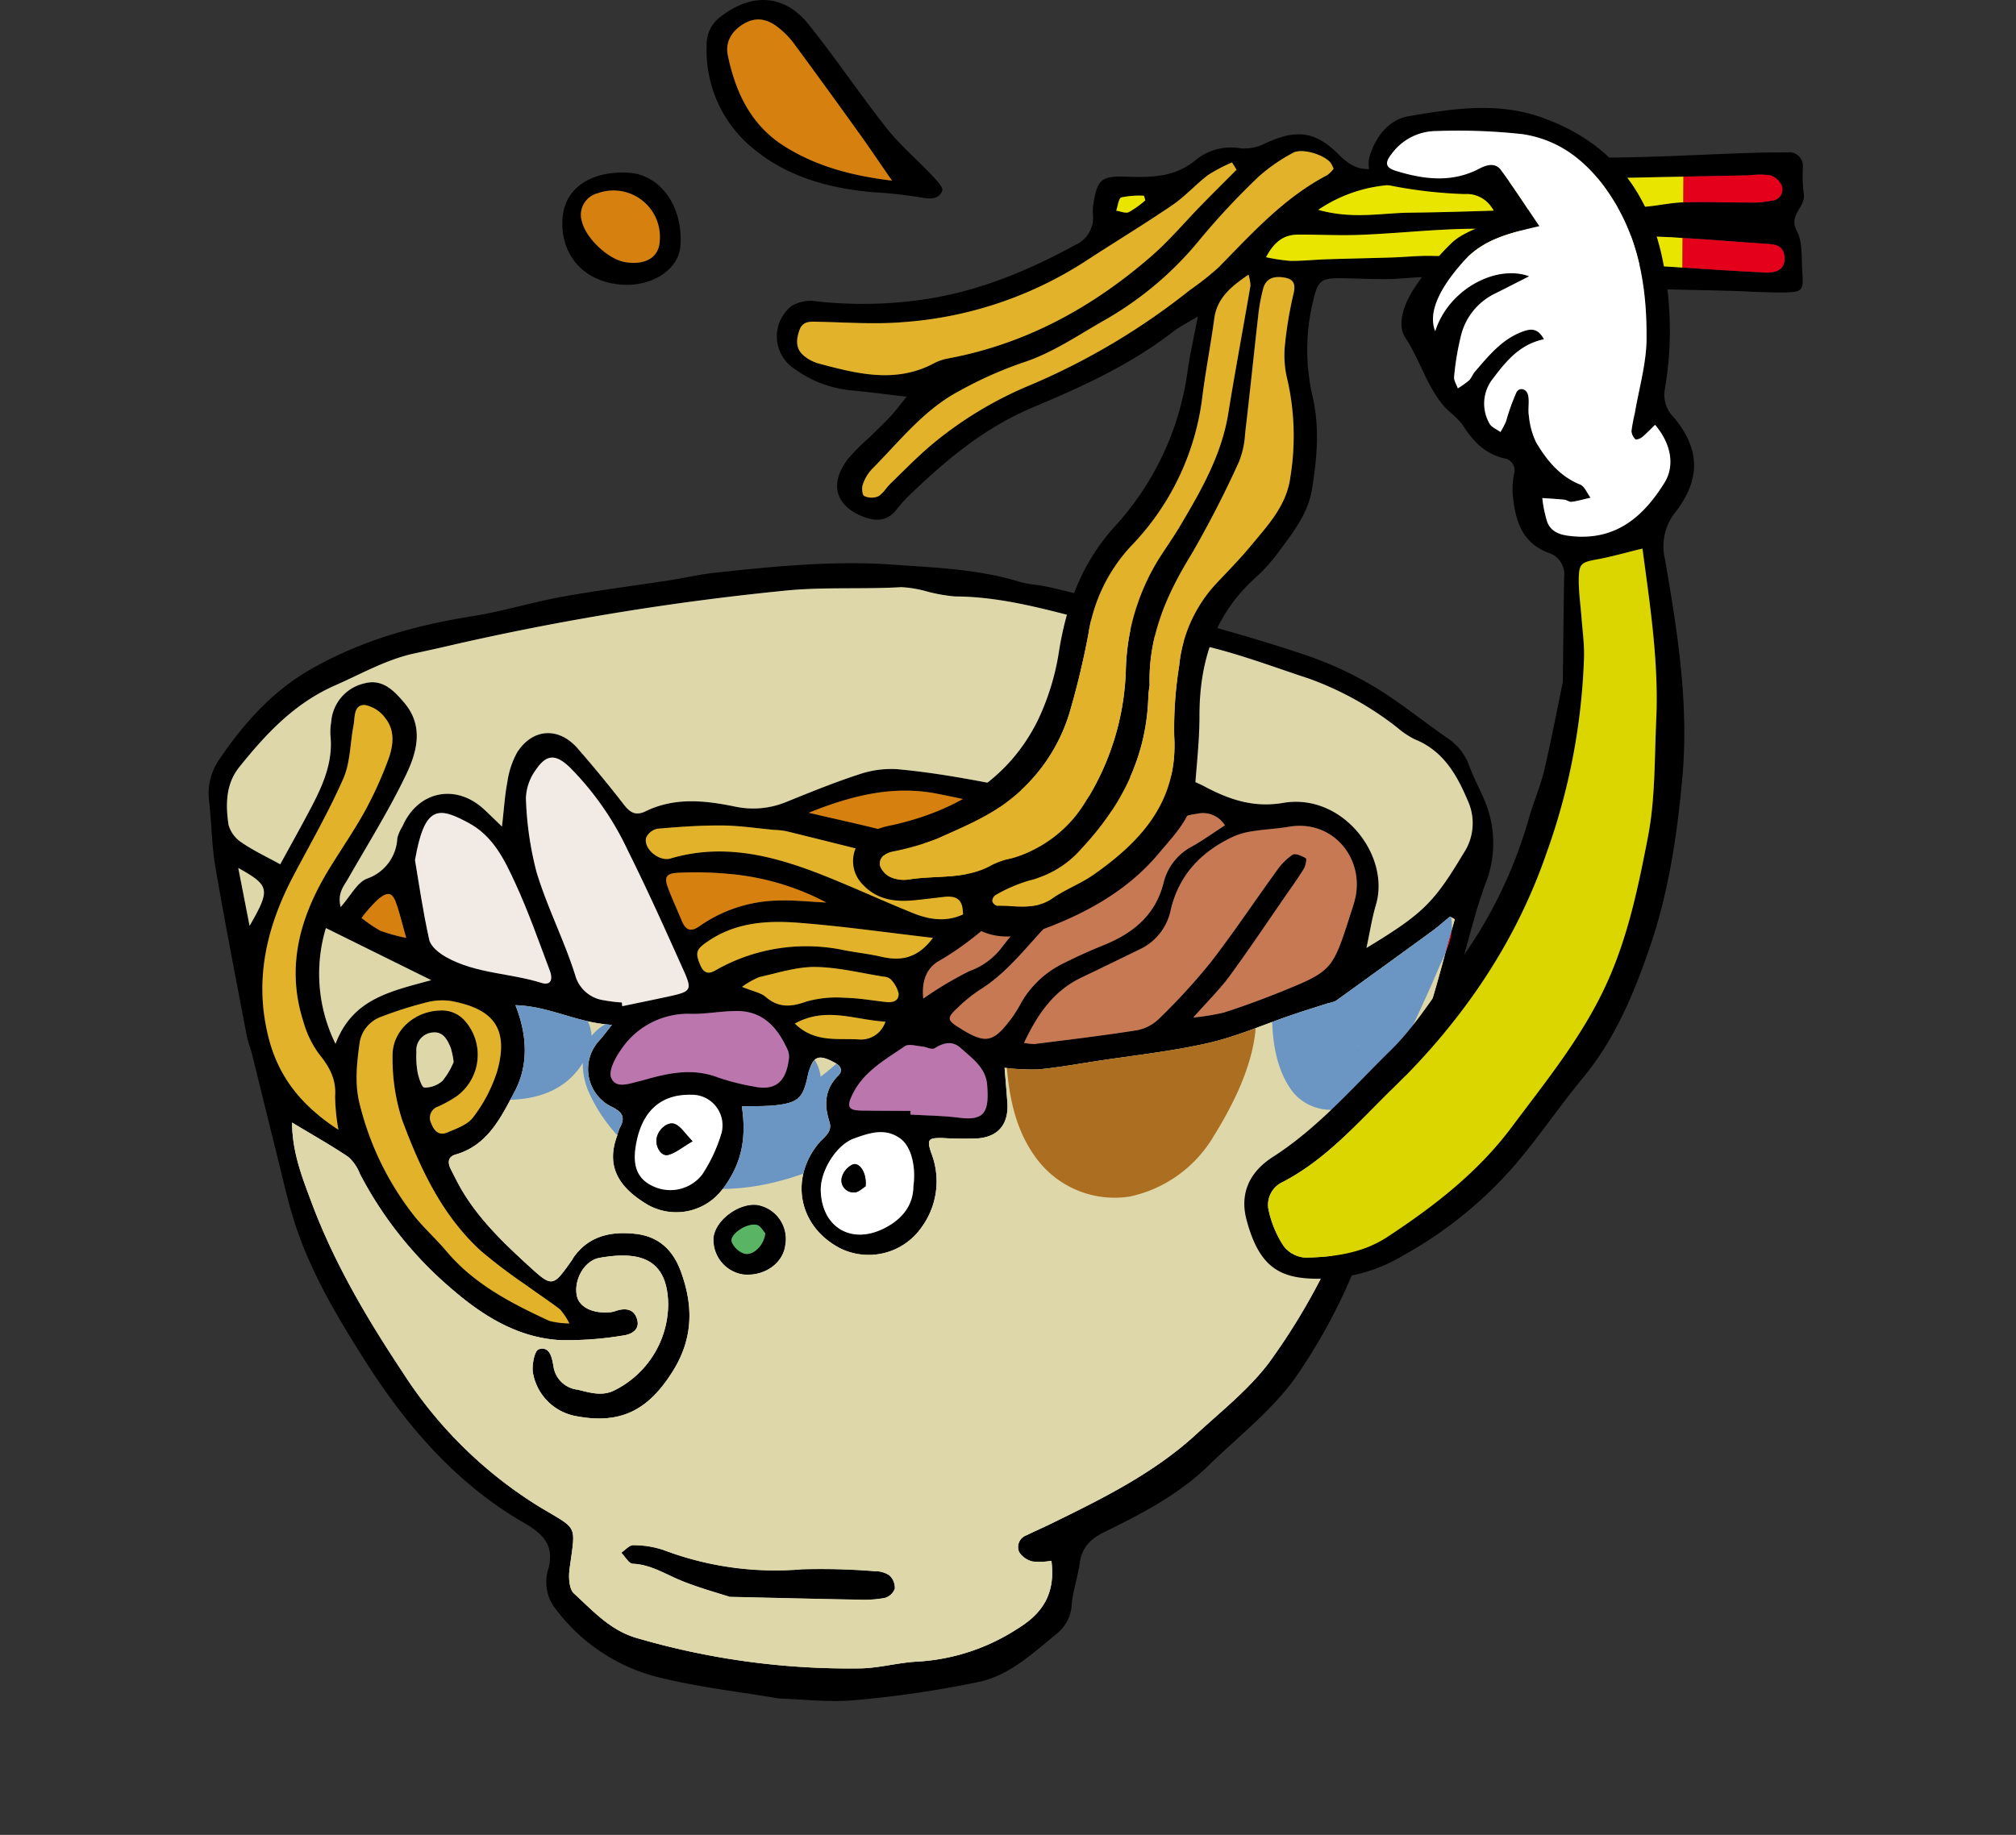
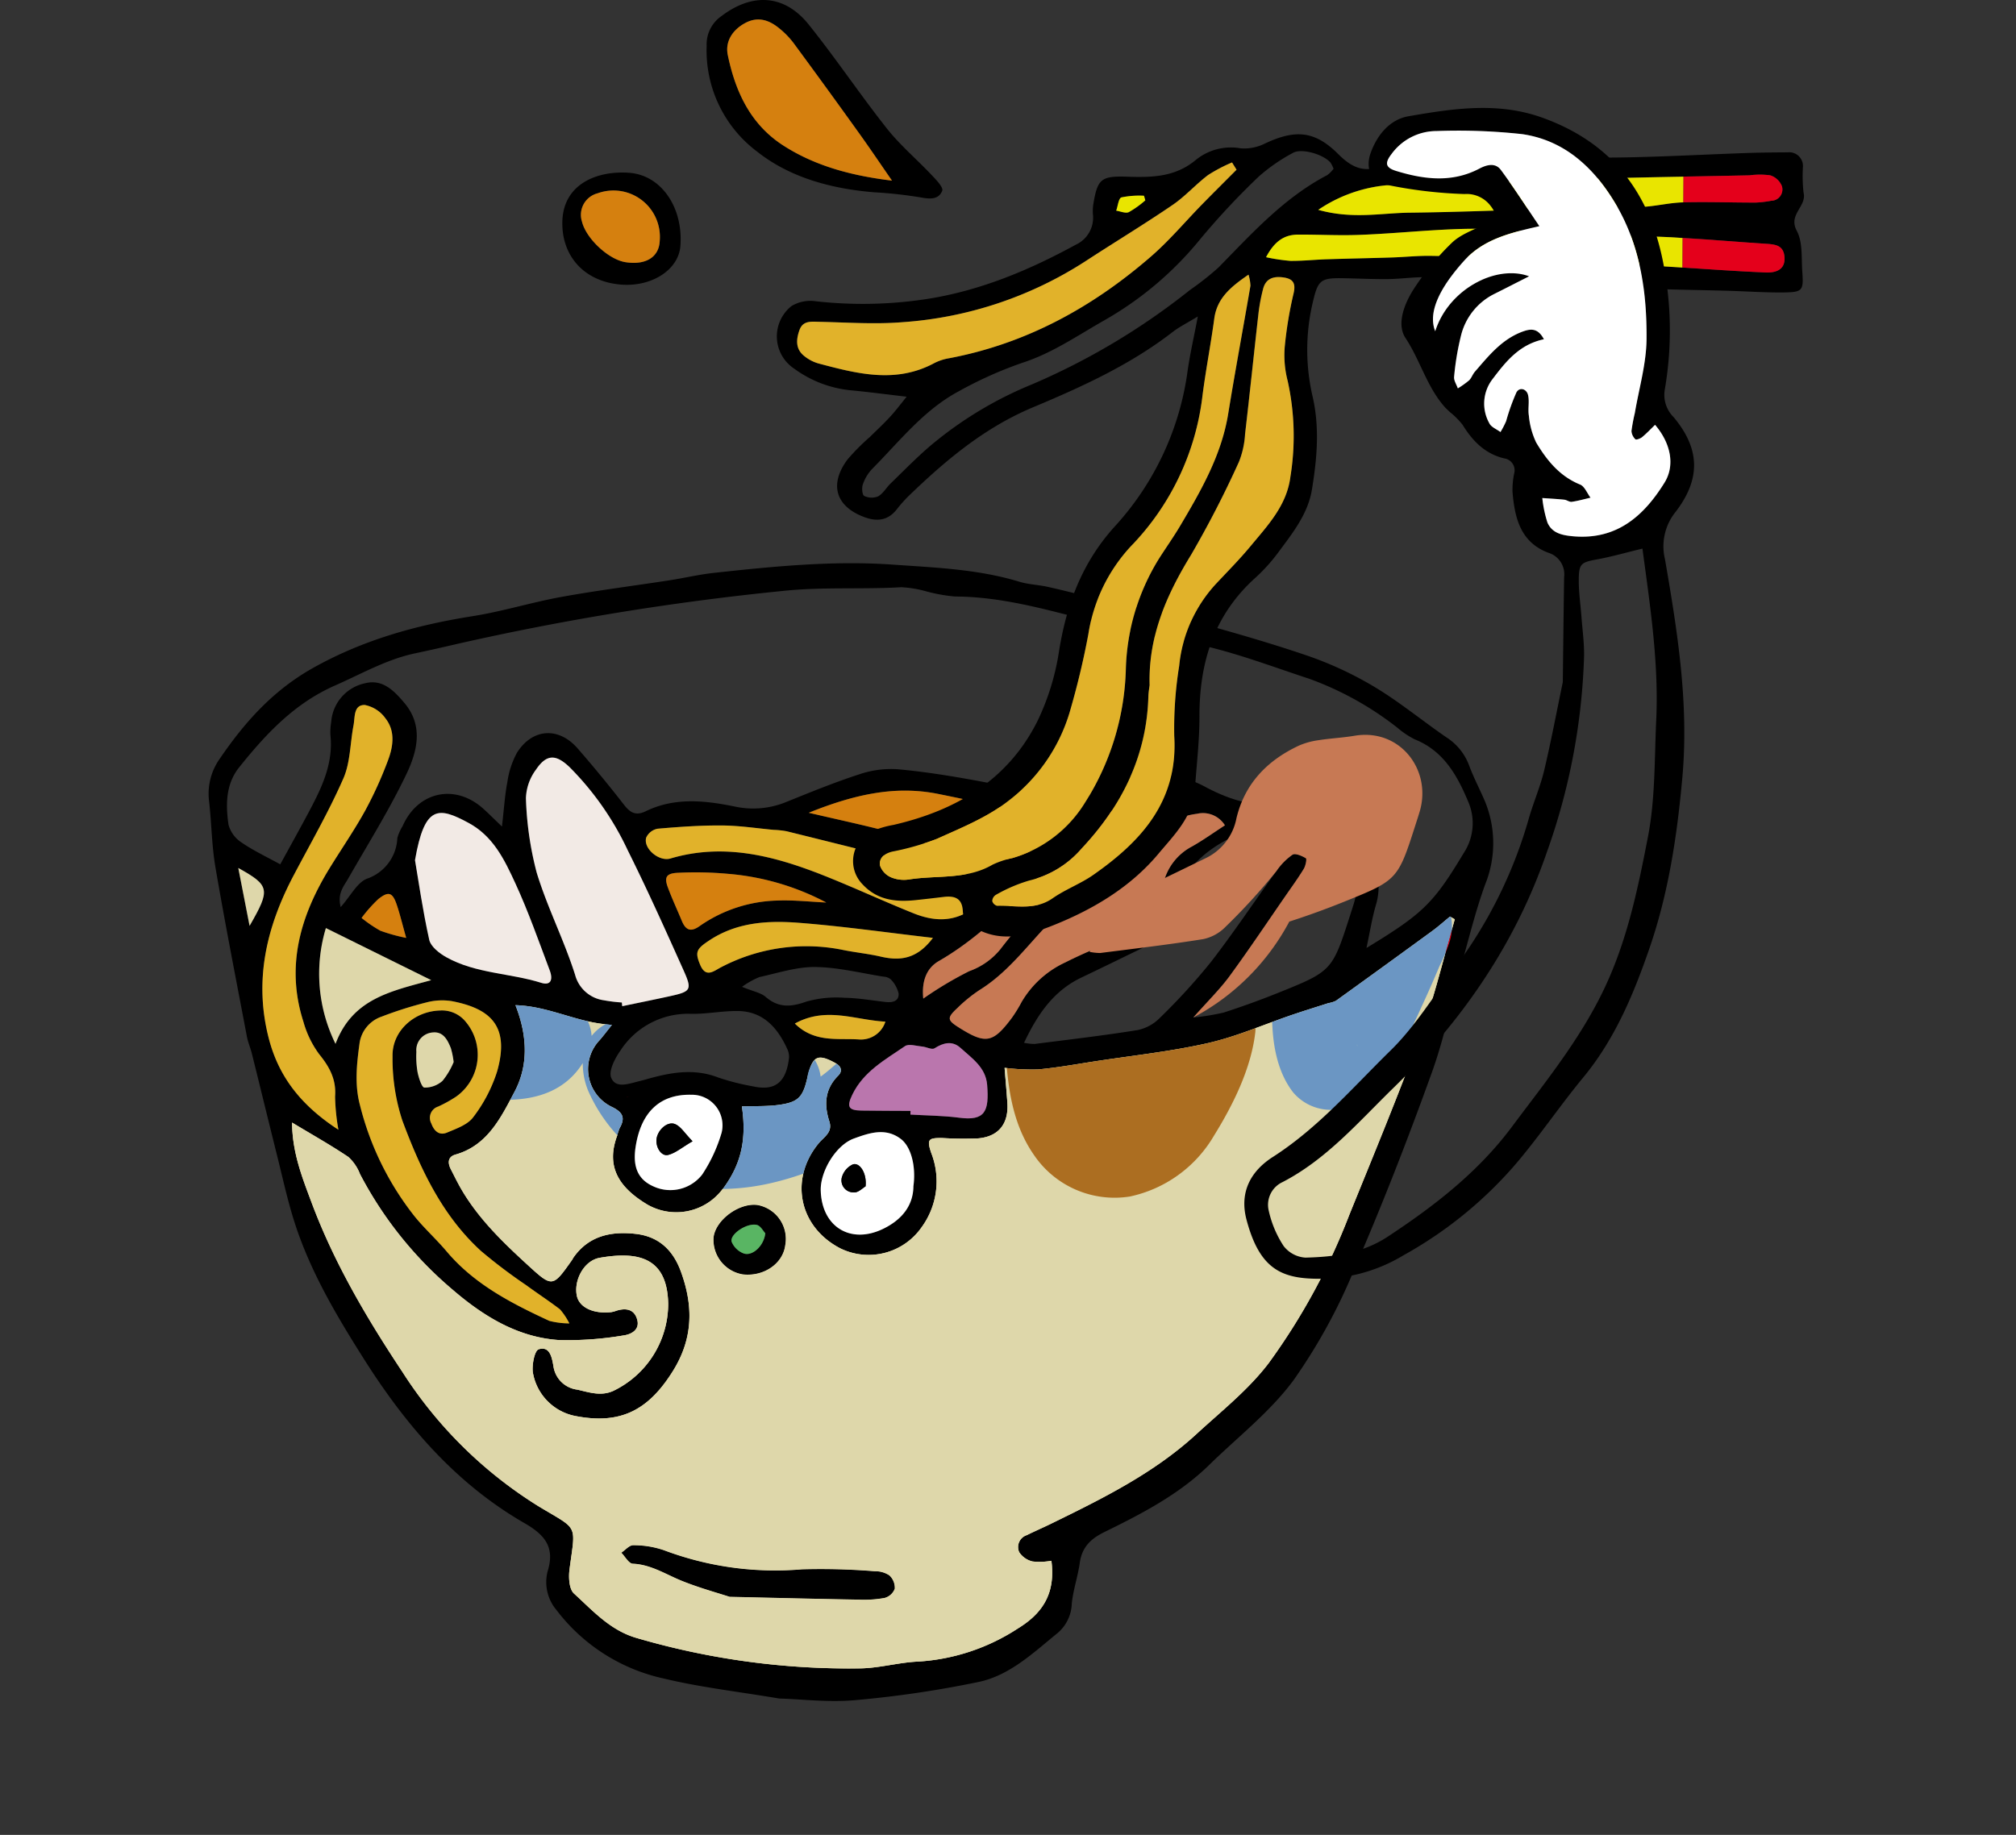
<svg xmlns="http://www.w3.org/2000/svg" width="290" height="264" viewBox="0 0 290 264">
  <rect x="0" y="0" width="290" height="264" fill="#333333" stroke="none" />
  <defs>
    <clipPath id="b">
      <rect width="290" height="264" />
    </clipPath>
  </defs>
  <g id="a" clip-path="url(#b)">
    <g transform="translate(-3146.086 -344.5)">
      <path d="M3258.177,588.88c-5.979-1.007-11.343-1.61-16.55-2.865a26.459,26.459,0,0,1-15.486-9.86,6.223,6.223,0,0,1-1.256-5.66c1.047-3.425-.472-5.192-3.347-6.847-9.882-5.689-17.079-14.1-23.1-23.615-3.944-6.235-7.711-12.576-9.976-19.649-1.023-3.2-1.732-6.5-2.549-9.757-1.21-4.83-2.382-9.669-3.586-14.5-.21-.847-.569-1.662-.731-2.516-1.536-8.1-3.129-16.2-4.521-24.33-.544-3.179-.553-6.446-.932-9.658a8.714,8.714,0,0,1,1.611-6.038c3.544-5.191,7.62-9.745,13.285-12.937,7.232-4.075,14.933-6.212,23.025-7.493,4.309-.682,8.514-2,12.812-2.777,5.161-.935,10.372-1.591,15.558-2.392,2.1-.325,4.177-.824,6.285-1.054,8.576-.937,17.2-1.8,25.8-1.194,6.081.429,12.252.648,18.183,2.455,1.3.4,2.713.438,4.054.733,2.18.48,4.341,1.05,6.517,1.555,4.254.986,8.55,1.818,12.76,2.963,6.012,1.635,12.02,3.324,17.917,5.324a51.472,51.472,0,0,1,9.831,4.548c3.622,2.168,6.908,4.891,10.4,7.292a8.15,8.15,0,0,1,3.227,4c.65,1.757,1.535,3.425,2.273,5.151a15.806,15.806,0,0,1,.023,12.048c-1.264,3.511-2.182,7.149-3.178,10.752-1.5,5.415-2.569,10.978-4.466,16.246-3.427,9.518-7.1,18.966-11.125,28.243a81.434,81.434,0,0,1-8.772,16.031c-3.371,4.562-8.028,8.176-12.134,12.191-4.36,4.263-9.705,7.024-15.093,9.667-1.974.968-3.211,2.183-3.523,4.413-.276,1.975-.957,3.9-1.151,5.877a5.779,5.779,0,0,1-2.05,4.236c-3.483,2.834-6.858,6.081-11.339,7.03a153.361,153.361,0,0,1-17.776,2.621C3265.275,589.46,3261.377,588.972,3258.177,588.88Zm97.178-112.111-.69-.4c-.829.681-1.628,1.4-2.494,2.036q-6.94,5.07-13.919,10.09a3.829,3.829,0,0,1-1.054.325c-1.77.568-3.546,1.118-5.306,1.716-4.018,1.366-7.946,3.114-12.06,4.046-5.345,1.211-10.834,1.788-16.264,2.623-2.717.418-5.43.913-8.165,1.161a33.527,33.527,0,0,1-4.809-.225c.134,1.676.284,3.351.4,5.029.205,2.976-1.219,4.834-4.16,5.115a51,51,0,0,1-5.244-.05c-1.969-.016-2.2.2-1.55,2.14a11.208,11.208,0,0,1-1.389,10.71,9.286,9.286,0,0,1-11.631,3.056c-6.01-3.066-7.454-9.97-3.162-15.155.766-.926,2.035-1.567,1.526-3.142-.781-2.416-.656-4.652,1.281-6.591.6-.6.528-1.288-.392-1.794-2.592-1.426-3.331-1.069-4.048,2.087-.644,2.836-1.31,3.556-4.21,3.936-1.715.225-3.471.144-5.211.2.693,4.7-.077,8.182-2.567,11.643a8.363,8.363,0,0,1-11.025,2.487c-4.193-2.513-5.976-5.524-4.347-9.919a7.2,7.2,0,0,1,.35-1.069c.878-1.547.441-2.335-1.2-3.108a6.04,6.04,0,0,1-1.676-9.562c.508-.574.965-1.192,1.771-2.2-4.961-.267-8.953-2.687-13.878-2.83,1.787,4.539,1.828,8.769-.136,12.468-1.938,3.651-3.858,7.709-8.493,9.024-1.113.317-1.139,1.194-.666,2.114.514,1,1,2.014,1.572,2.981,2.507,4.257,6.037,7.634,9.63,10.923,3.413,3.124,3.476,3.056,6.238-.865.072-.1.116-.223.187-.325,2.21-3.17,5.451-3.817,8.961-3.421,3.265.368,5.351,2.27,6.5,5.414,1.83,5,1.763,9.663-1.15,14.332-3.56,5.707-7.606,7.721-14.053,6.456a7.679,7.679,0,0,1-6.1-6.339c-.119-1.094.264-3.071.853-3.256,1.647-.518,1.915,1.308,2.114,2.383a3.941,3.941,0,0,0,3.436,3.42c1.712.389,3.36.973,5.13.205a13.914,13.914,0,0,0,7.946-12.55c-.127-6.671-4.294-7.588-9.847-6.62-2.317.405-3.786,3.325-3.277,5.529.378,1.636,2.414,2.577,4.962,2.28a4.091,4.091,0,0,0,.723-.2c1.386-.428,2.6-.207,2.992,1.324.392,1.516-1,2.109-1.982,2.238a48.135,48.135,0,0,1-9.261.664c-5.995-.383-10.977-3.5-15.347-7.268a55.235,55.235,0,0,1-13.3-16.621,6.384,6.384,0,0,0-1.658-2.445c-2.521-1.7-5.184-3.194-8.106-4.956.019,4.3,1.459,7.9,2.794,11.474,3.253,8.719,7.959,16.689,13.081,24.405a62.109,62.109,0,0,0,19.59,19.332c5.785,3.494,5.326,2.405,4.445,9.07-.151,1.141-.065,2.833.637,3.473,2.742,2.5,5.249,5.341,9.09,6.421a108.816,108.816,0,0,0,32.215,4.349c2.738-.065,5.453-.858,8.194-.977a29.486,29.486,0,0,0,14.4-4.791c3.785-2.321,5.347-5.281,4.782-9.707a9.678,9.678,0,0,1-2.7.1,3.169,3.169,0,0,1-1.932-1.334,1.8,1.8,0,0,1,1.086-2.458c1.122-.555,2.27-1.056,3.4-1.6,7.421-3.628,14.845-7.274,21-12.935,3.586-3.3,7.507-6.4,10.415-10.236a92.621,92.621,0,0,0,11.594-21.343c3.519-8.678,7.11-17.334,10.325-26.126C3352.469,487.8,3353.765,482.23,3355.355,476.769Zm-137.062-13.348c.311-2.684.418-4.557.774-6.381a12.517,12.517,0,0,1,1.372-4.215c2.218-3.542,6-3.786,8.738-.646q3.442,3.953,6.663,8.1c.9,1.165,1.711,1.634,3.142.938,4.173-2.027,8.5-1.555,12.847-.664a12.49,12.49,0,0,0,7.34-.657c3.455-1.395,6.911-2.812,10.45-3.965a14.263,14.263,0,0,1,5.528-.76c3.967.357,7.918,1,11.837,1.726,3.683.686,7.352,1.514,10.96,2.52a6.734,6.734,0,0,0,5.918-1.048,15.236,15.236,0,0,1,15.752-.574c3.64,1.894,7.012,2.914,11.063,2.224,8.535-1.456,15.434,7.577,13.346,14.644-.588,1.994-.9,4.069-1.37,6.23,8.094-4.921,9.64-6.4,13.977-13.642a7.778,7.778,0,0,0,.744-7.2c-1.6-3.86-3.549-7.485-7.787-9.179a12.337,12.337,0,0,1-2.485-1.668,45.72,45.72,0,0,0-12.671-7.039c-5.817-1.913-11.515-4.128-17.574-5.258-4.545-.847-9.068-1.856-13.551-2.99-6.534-1.653-13-3.566-19.835-3.592a23.783,23.783,0,0,1-4.057-.717,16.191,16.191,0,0,0-3.683-.619c-5.724.336-11.437-.08-17.2.551a385.436,385.436,0,0,0-46.6,7.586q-3.093.729-6.2,1.389c-4.078.875-7.651,2.945-11.42,4.6-5.867,2.573-9.978,6.988-13.822,11.79-1.944,2.429-1.946,5.391-1.53,8.262a4.452,4.452,0,0,0,1.886,2.557c1.7,1.168,3.587,2.05,5.554,3.136,1.342-2.452,2.677-4.846,3.967-7.264,1.89-3.54,3.7-7.106,3.251-11.327a8.569,8.569,0,0,1,.112-1.872,6.151,6.151,0,0,1,4.837-5.583c2.56-.667,4.222,1.086,5.694,2.828,2.8,3.314,1.823,7.026.273,10.267-2.473,5.168-5.534,10.054-8.384,15.038-.63,1.1-1.546,2.081-1.057,4.066,1.473-1.665,2.362-3.517,3.768-4.082a6.467,6.467,0,0,0,4.383-5.864,6.686,6.686,0,0,1,.758-1.708c2.209-5.018,7.6-6.159,11.656-2.457C3216.364,461.54,3217.043,462.221,3218.293,463.421Zm99.452,27.473a33.281,33.281,0,0,0,4.378-.712q3.924-1.269,7.759-2.807c7.858-3.159,7.849-3.182,10.452-11.3.191-.6.387-1.189.562-1.788,1.728-5.945-2.867-11.942-9.386-10.843-1.722.29-3.479.368-5.205.642a10.611,10.611,0,0,0-2.837.791c-4.532,2.135-7.755,5.442-8.951,10.442a8.037,8.037,0,0,1-4.414,5.734c-2.812,1.363-5.617,2.741-8.439,4.085-4.043,1.926-6.333,5.308-8.271,9.4a8.33,8.33,0,0,0,1.519.165c4.948-.632,9.906-1.206,14.829-2a6.285,6.285,0,0,0,3.2-1.761,89.47,89.47,0,0,0,7.326-8.022c3.293-4.248,6.271-8.74,9.431-13.093a9.1,9.1,0,0,1,2.312-2.357c.4-.255,1.357.165,1.925.505.158.1-.039,1.084-.3,1.523-.774,1.281-1.658,2.495-2.511,3.727-2.7,3.9-5.336,7.855-8.141,11.683C3321.6,486.8,3319.9,488.462,3317.745,490.894Zm-82.209-2.16.059.535c2.28-.477,4.565-.936,6.84-1.436,3.041-.669,3.242-.906,1.994-3.692-2.6-5.811-5.213-11.626-8.054-17.322a42.365,42.365,0,0,0-8.334-11.922c-1.972-1.893-3.321-1.931-4.846.326a7.293,7.293,0,0,0-1.454,4.116,47.54,47.54,0,0,0,1.543,10.692c1.521,5.007,3.95,9.735,5.531,14.727a4.974,4.974,0,0,0,4.13,3.658A21.8,21.8,0,0,0,3235.536,488.734Zm-7.549,46.176a9.651,9.651,0,0,0-1.359-2.034c-1.576-1.209-3.247-2.294-4.85-3.47a75.9,75.9,0,0,1-6.533-4.945c-5.593-5.125-8.722-11.857-11.3-18.777a28.548,28.548,0,0,1-1.4-9.2c-.082-3.671,3.13-6.491,6.808-6.6a4.385,4.385,0,0,1,3.648,1.538,7.388,7.388,0,0,1-1.277,10.829,18.519,18.519,0,0,1-2.62,1.454,1.7,1.7,0,0,0-.98,2.436c.41,1.124,1.163,1.773,2.274,1.3,1.346-.568,2.97-1.133,3.762-2.219a21.539,21.539,0,0,0,3.426-6.569c1.879-6.608-1.023-9.05-6.492-10.115a8.843,8.843,0,0,0-3.69.186,55.828,55.828,0,0,0-6.43,2.04,4.748,4.748,0,0,0-3.181,3.868c-.4,2.961-.735,5.917.079,8.919a42.213,42.213,0,0,0,7.9,16.019c1.422,1.737,3.1,3.259,4.553,4.976,3.988,4.733,9.316,7.463,14.776,9.993A11.9,11.9,0,0,0,3227.987,534.91Zm-33.219-27.863a30.007,30.007,0,0,1-.477-4.777c.188-2.452-.792-4.256-2.292-6.1a14.372,14.372,0,0,1-2.265-4.669c-2.571-8-.443-15.246,3.777-22.108,1.7-2.761,3.547-5.437,5.112-8.271a56.463,56.463,0,0,0,3.256-7.168c.77-2.022,1.117-4.248-.343-6.1a4.741,4.741,0,0,0-2.983-1.922c-1.626-.02-1.385,1.772-1.609,2.932-.493,2.554-.447,5.328-1.462,7.643-2.1,4.792-4.732,9.351-7.176,13.99-3.908,7.419-5.715,15.134-3.534,23.476C3186.2,499.43,3189.376,503.535,3194.768,507.047Zm11.016-38.784c.5,2.894,1.106,7.215,2.055,11.461.22.981,1.461,1.945,2.463,2.5,4.223,2.356,9.148,2.269,13.659,3.684,1.269.4,1.746-.35,1.2-1.815-1.581-4.2-3.068-8.444-4.941-12.511-1.548-3.364-3.163-6.772-6.752-8.7C3209.151,460.568,3207.163,460.306,3205.784,468.263Zm116.506-5.017a3.721,3.721,0,0,0-4.015-1.659,11.606,11.606,0,0,0-7.653,4.336,31.321,31.321,0,0,1-7.8,6.307,31.262,31.262,0,0,0-6.121,5.385c-3.088,3.268-5.8,6.9-9.7,9.324a21.439,21.439,0,0,0-3.2,2.6c-1.508,1.4-1.455,1.738.164,2.764,3.913,2.479,4.953,2.3,7.7-1.385a19.971,19.971,0,0,0,1.371-2.236,14.187,14.187,0,0,1,6.294-5.712c1.786-.9,3.62-1.715,5.474-2.467,4.264-1.729,7.524-4.325,8.682-9.072a8.044,8.044,0,0,1,4.089-5.151C3319.177,465.369,3320.683,464.287,3322.29,463.246Zm-32.335,8.178-6.41-1.445c-2.426-.548-4.861-1.06-7.277-1.651-5.682-1.393-11.353-2.831-17.035-4.227a12.594,12.594,0,0,0-1.86-.2c-2.476-.227-4.951-.613-7.429-.631-3.089-.022-6.186.2-9.266.467a2.281,2.281,0,0,0-1.636,1.264c-.469,1.558,1.821,3.514,3.489,3.02,7.619-2.258,14.8-.409,21.844,2.366,4.408,1.737,8.708,3.743,13.1,5.512,4.259,1.713,7.5.879,10.62-2.518C3288.511,472.929,3288.938,472.493,3289.955,471.424Zm-30.362,25.2a2.828,2.828,0,0,0-.175-1.011c-1.455-3.292-3.583-5.61-7.2-5.651-2.232-.025-4.47.444-6.7.406a11.589,11.589,0,0,0-10.163,5.253c-.8,1.129-1.75,2.956-1.349,3.942.661,1.625,2.574.84,4.017.5.365-.085.726-.188,1.087-.29,3.4-.964,6.779-1.6,10.275-.249a34.051,34.051,0,0,0,5.071,1.289C3257.558,501.487,3259.209,500.247,3259.593,496.626Zm2.822-35.188c4.287,1,7.791,1.749,11.254,2.655,2.036.533,3.969,1.481,6.016,1.951,3.52.808,7.081,1.455,10.649,2.021a4.668,4.668,0,0,0,3.155-.377,21.112,21.112,0,0,0,3.583-3.793c.779-.947.333-1.62-.779-1.864-5.091-1.117-10.171-2.285-15.281-3.308C3274.8,457.48,3268.923,458.826,3262.415,461.438Zm14.649,42.9-.016.529c2.344.14,4.706.147,7.029.452,3.7.485,4.323-.9,4.009-4.739-.2-2.507-2.186-3.815-3.819-5.3-1.191-1.083-2.454-.765-3.757.054-.376.237-1.148-.2-1.745-.254-.846-.075-1.945-.441-2.506-.056-2.845,1.95-5.963,3.653-7.566,6.977-.841,1.743-.578,2.262,1.315,2.29C3272.359,504.322,3274.712,504.321,3277.064,504.335Zm1.834-16.16a52.912,52.912,0,0,1,6.6-3.946,10.177,10.177,0,0,0,4.48-3.15c4.279-5.57,9.121-10.52,15.283-14.093,1.449-.84,2.465-2.414,3.709-3.62,1.191-1.155,2.419-2.272,3.759-3.525-2.489-1.045-4.392-.2-6.043.852a40.062,40.062,0,0,0-5.768,4.554c-6.433,6.024-11.98,13.025-19.789,17.524C3279.3,483.829,3278.649,485.771,3278.9,488.175Zm-1.419,27c.4-2.912-.349-5.7-1.806-6.806-2.21-1.679-4.559-.856-6.759-.056-2.574.936-4.834,4.71-4.762,7.464.139,5.263,4.323,7.816,9.031,5.5C3275.85,519.966,3277.458,517.924,3277.479,515.176Zm2.809-35.736c-6.621-.767-12.873-1.663-19.157-2.162-4.483-.356-8.978-.137-12.979,2.5-1.882,1.24-2.132,1.672-1.341,3.548.833,1.974,2.02.817,3.033.321a26.362,26.362,0,0,1,17.423-2.49c1.833.382,3.712.557,5.534.98C3275.569,482.781,3278.006,482.493,3280.288,479.44Zm-42.78,30.145c-.421,2.839.378,4.611,2.519,5.586a5.808,5.808,0,0,0,7.064-1.673,22.176,22.176,0,0,0,2.794-6.014,4.4,4.4,0,0,0-4.349-5.472C3241.021,501.9,3238.262,504.507,3237.508,509.585Zm-29.389-24.062-15.153-7.494a22.8,22.8,0,0,0,1.384,16.656C3196.8,488.213,3202.192,487.145,3208.119,485.523Zm56.827-11.17a36.617,36.617,0,0,0-14.171-4.131,50.7,50.7,0,0,0-7.092-.149c-1.74.059-2.083.606-1.534,2.089.6,1.633,1.345,3.216,2.012,4.825.545,1.314,1.262,1.679,2.556.76a20.363,20.363,0,0,1,11.2-3.677C3260.255,473.978,3262.6,474.247,3264.946,474.353Zm-12.122,12.13c1.636.671,2.7.844,3.4,1.445,1.864,1.61,3.656,1.467,5.863.678a15.882,15.882,0,0,1,5.488-.545c1.979.031,3.954.384,5.93.606.979.109,1.912-.11,1.846-1.228a4.371,4.371,0,0,0-1.112-2.015,1.692,1.692,0,0,0-1.023-.4c-3.283-.514-6.566-1.355-9.858-1.393-2.676-.03-5.374.865-8.04,1.451A12.165,12.165,0,0,0,3252.824,486.483Zm7.6,5.284c2.827,2.789,6.165,2.088,9.2,2.285a3.689,3.689,0,0,0,3.823-2.559C3269.021,491.254,3264.947,489.289,3260.424,491.767Zm-49.082,5.541a11.778,11.778,0,0,0-.4-1.992c-.468-1.162-1.073-2.392-2.56-2.264a2.548,2.548,0,0,0-2.4,2.793,13.164,13.164,0,0,0,.175,2.94c.168.806.6,2.174.976,2.2a3.834,3.834,0,0,0,2.609-.97A10.853,10.853,0,0,0,3211.342,497.308Zm-6.823-17.866c-.574-2.03-.909-3.449-1.38-4.82-.594-1.729-1.174-1.931-2.648-.747a20.493,20.493,0,0,0-2.394,2.7,19.458,19.458,0,0,0,2.7,1.837A25.332,25.332,0,0,0,3204.519,479.442Zm-24.155-10.056c.6,3.074,1.082,5.541,1.625,8.326C3185.012,472.456,3184.922,471.923,3180.364,469.386Z" />
      <path d="M3355.355,476.769c-1.59,5.461-2.886,11.031-4.835,16.361-3.215,8.792-6.806,17.448-10.325,26.126A92.621,92.621,0,0,1,3328.6,540.6c-2.908,3.841-6.829,6.936-10.415,10.236-6.154,5.661-13.578,9.307-21,12.935-1.125.549-2.273,1.05-3.4,1.6a1.8,1.8,0,0,0-1.086,2.458,3.169,3.169,0,0,0,1.932,1.334,9.678,9.678,0,0,0,2.7-.1c.565,4.426-1,7.386-4.782,9.707a29.486,29.486,0,0,1-14.4,4.791c-2.741.119-5.456.912-8.194.977a108.816,108.816,0,0,1-32.215-4.349c-3.841-1.08-6.348-3.924-9.09-6.421-.7-.64-.788-2.332-.637-3.473.881-6.665,1.34-5.576-4.445-9.07a62.109,62.109,0,0,1-19.59-19.332c-5.122-7.716-9.828-15.686-13.081-24.405-1.335-3.578-2.775-7.169-2.794-11.474,2.922,1.762,5.585,3.254,8.106,4.956a6.384,6.384,0,0,1,1.658,2.445,55.235,55.235,0,0,0,13.3,16.621c4.37,3.766,9.352,6.885,15.347,7.268a48.135,48.135,0,0,0,9.261-.664c.978-.129,2.374-.722,1.982-2.238-.4-1.531-1.606-1.752-2.992-1.324a4.091,4.091,0,0,1-.723.2c-2.548.3-4.584-.644-4.962-2.28-.509-2.2.96-5.124,3.277-5.529,5.553-.968,9.72-.051,9.847,6.62a13.914,13.914,0,0,1-7.946,12.55c-1.77.768-3.418.184-5.13-.205a3.941,3.941,0,0,1-3.436-3.42c-.2-1.075-.467-2.9-2.114-2.383-.589.185-.972,2.162-.853,3.256a7.679,7.679,0,0,0,6.1,6.339c6.447,1.265,10.493-.749,14.053-6.456,2.913-4.669,2.98-9.336,1.15-14.332-1.152-3.144-3.238-5.046-6.5-5.414-3.51-.4-6.751.251-8.961,3.421-.071.1-.115.224-.187.325-2.762,3.921-2.825,3.989-6.238.865-3.593-3.289-7.123-6.666-9.63-10.923-.569-.967-1.058-1.982-1.572-2.981-.473-.92-.447-1.8.666-2.114,4.635-1.315,6.555-5.373,8.493-9.024,1.964-3.7,1.923-7.929.136-12.468,4.925.143,8.917,2.563,13.878,2.83-.806,1-1.263,1.622-1.771,2.2a6.04,6.04,0,0,0,1.676,9.562c1.637.773,2.074,1.561,1.2,3.108a7.2,7.2,0,0,0-.35,1.069c-1.629,4.4.154,7.406,4.347,9.919a8.363,8.363,0,0,0,11.025-2.487c2.49-3.461,3.26-6.941,2.567-11.643,1.74-.057,3.5.024,5.211-.2,2.9-.38,3.566-1.1,4.21-3.936.717-3.156,1.456-3.513,4.048-2.087.92.506.989,1.2.392,1.794-1.937,1.939-2.062,4.175-1.281,6.591.509,1.575-.76,2.216-1.526,3.142-4.292,5.185-2.848,12.089,3.162,15.155a9.286,9.286,0,0,0,11.631-3.056,11.208,11.208,0,0,0,1.389-10.71c-.651-1.942-.419-2.156,1.55-2.14a51,51,0,0,0,5.244.05c2.941-.281,4.365-2.139,4.16-5.115-.115-1.678-.265-3.353-.4-5.029a33.527,33.527,0,0,0,4.809.225c2.735-.248,5.448-.743,8.165-1.161,5.43-.835,10.919-1.412,16.264-2.623,4.114-.932,8.042-2.68,12.06-4.046,1.76-.6,3.536-1.148,5.306-1.716a3.829,3.829,0,0,0,1.054-.325q6.977-5.021,13.919-10.09c.866-.632,1.665-1.355,2.494-2.036ZM3251.04,574.244c6.828.155,12.7.3,18.568.408a16.724,16.724,0,0,0,3.727-.246,2.17,2.17,0,0,0,1.458-1.314,2.428,2.428,0,0,0-.766-1.921,3.637,3.637,0,0,0-2.091-.6,96.414,96.414,0,0,0-10.482-.278,45.369,45.369,0,0,1-19.882-2.756,13.451,13.451,0,0,0-4.388-.709c-.558-.02-1.143.693-1.716,1.072.545.552,1.07,1.554,1.639,1.58,2.625.118,4.718,1.518,7.021,2.452C3246.655,572.956,3249.3,573.675,3251.04,574.244Zm8-50.59a4.955,4.955,0,0,0-4-5.779c-2.644-.343-6.027,2.158-6.315,4.671a5.04,5.04,0,0,0,4.2,5.306C3255.96,528.2,3258.707,526.311,3259.042,523.654Z" fill="#ded7aa" />
-       <path d="M3218.293,463.421c-1.25-1.2-1.929-1.881-2.638-2.529-4.053-3.7-9.447-2.561-11.656,2.457a6.686,6.686,0,0,0-.758,1.708,6.467,6.467,0,0,1-4.383,5.864c-1.406.565-2.295,2.417-3.768,4.082-.489-1.985.427-2.964,1.057-4.066,2.85-4.984,5.911-9.87,8.384-15.038,1.55-3.241,2.528-6.953-.273-10.267-1.472-1.742-3.134-3.495-5.694-2.828a6.151,6.151,0,0,0-4.837,5.583,8.569,8.569,0,0,0-.112,1.872c.444,4.221-1.361,7.787-3.251,11.327-1.29,2.418-2.625,4.812-3.967,7.264-1.967-1.086-3.858-1.968-5.554-3.136a4.452,4.452,0,0,1-1.886-2.557c-.416-2.871-.414-5.833,1.53-8.262,3.844-4.8,7.955-9.217,13.822-11.79,3.769-1.653,7.342-3.723,11.42-4.6q3.108-.666,6.2-1.389a385.436,385.436,0,0,1,46.6-7.586c5.758-.631,11.471-.215,17.2-.551a16.191,16.191,0,0,1,3.683.619,23.783,23.783,0,0,0,4.057.717c6.834.026,13.3,1.939,19.835,3.592,4.483,1.134,9.006,2.143,13.551,2.99,6.059,1.13,11.757,3.345,17.574,5.258A45.72,45.72,0,0,1,3347.1,449.2a12.337,12.337,0,0,0,2.485,1.668c4.238,1.694,6.182,5.319,7.787,9.179a7.778,7.778,0,0,1-.744,7.2c-4.337,7.241-5.883,8.721-13.977,13.642.467-2.161.782-4.236,1.37-6.23,2.088-7.067-4.811-16.1-13.346-14.644-4.051.69-7.423-.33-11.063-2.224a15.236,15.236,0,0,0-15.752.574,6.734,6.734,0,0,1-5.918,1.048c-3.608-1.006-7.277-1.834-10.96-2.52-3.919-.731-7.87-1.369-11.837-1.726a14.263,14.263,0,0,0-5.528.76c-3.539,1.153-6.995,2.57-10.45,3.965a12.49,12.49,0,0,1-7.34.657c-4.351-.891-8.674-1.363-12.847.664-1.431.7-2.239.227-3.142-.938q-3.21-4.141-6.663-8.1c-2.735-3.14-6.52-2.9-8.738.646a12.517,12.517,0,0,0-1.372,4.215C3218.711,458.864,3218.6,460.737,3218.293,463.421Z" fill="#ded7aa" />
-       <path d="M3317.745,490.894c2.15-2.432,3.851-4.089,5.236-5.978,2.8-3.828,5.44-7.779,8.141-11.683.853-1.232,1.737-2.446,2.511-3.727.265-.439.462-1.428.3-1.523-.568-.34-1.526-.76-1.925-.505a9.1,9.1,0,0,0-2.312,2.357c-3.16,4.353-6.138,8.845-9.431,13.093a89.47,89.47,0,0,1-7.326,8.022,6.285,6.285,0,0,1-3.2,1.761c-4.923.791-9.881,1.365-14.829,2a8.33,8.33,0,0,1-1.519-.165c1.938-4.092,4.228-7.474,8.271-9.4,2.822-1.344,5.627-2.722,8.439-4.085a8.037,8.037,0,0,0,4.414-5.734c1.2-5,4.419-8.307,8.951-10.442a10.611,10.611,0,0,1,2.837-.791c1.726-.274,3.483-.352,5.205-.642,6.519-1.1,11.114,4.9,9.386,10.843-.175.6-.371,1.193-.562,1.788-2.6,8.113-2.594,8.136-10.452,11.3q-3.827,1.539-7.759,2.807A33.281,33.281,0,0,1,3317.745,490.894Z" fill="#c77954" />
+       <path d="M3317.745,490.894c2.15-2.432,3.851-4.089,5.236-5.978,2.8-3.828,5.44-7.779,8.141-11.683.853-1.232,1.737-2.446,2.511-3.727.265-.439.462-1.428.3-1.523-.568-.34-1.526-.76-1.925-.505a9.1,9.1,0,0,0-2.312,2.357a89.47,89.47,0,0,1-7.326,8.022,6.285,6.285,0,0,1-3.2,1.761c-4.923.791-9.881,1.365-14.829,2a8.33,8.33,0,0,1-1.519-.165c1.938-4.092,4.228-7.474,8.271-9.4,2.822-1.344,5.627-2.722,8.439-4.085a8.037,8.037,0,0,0,4.414-5.734c1.2-5,4.419-8.307,8.951-10.442a10.611,10.611,0,0,1,2.837-.791c1.726-.274,3.483-.352,5.205-.642,6.519-1.1,11.114,4.9,9.386,10.843-.175.6-.371,1.193-.562,1.788-2.6,8.113-2.594,8.136-10.452,11.3q-3.827,1.539-7.759,2.807A33.281,33.281,0,0,1,3317.745,490.894Z" fill="#c77954" />
      <path d="M3235.536,488.734a21.8,21.8,0,0,1-2.591-.318,4.974,4.974,0,0,1-4.13-3.658c-1.581-4.992-4.01-9.72-5.531-14.727a47.54,47.54,0,0,1-1.543-10.692,7.293,7.293,0,0,1,1.454-4.116c1.525-2.257,2.874-2.219,4.846-.326a42.365,42.365,0,0,1,8.334,11.922c2.841,5.7,5.45,11.511,8.054,17.322,1.248,2.786,1.047,3.023-1.994,3.692-2.275.5-4.56.959-6.84,1.436Z" fill="#f2eae5" />
      <path d="M3227.987,534.91a11.9,11.9,0,0,1-2.876-.363c-5.46-2.53-10.788-5.26-14.776-9.993-1.448-1.717-3.131-3.239-4.553-4.976a42.213,42.213,0,0,1-7.9-16.019c-.814-3-.475-5.958-.079-8.919a4.748,4.748,0,0,1,3.181-3.868,55.828,55.828,0,0,1,6.43-2.04,8.843,8.843,0,0,1,3.69-.186c5.469,1.065,8.371,3.507,6.492,10.115a21.539,21.539,0,0,1-3.426,6.569c-.792,1.086-2.416,1.651-3.762,2.219-1.111.469-1.864-.18-2.274-1.3a1.7,1.7,0,0,1,.98-2.436,18.519,18.519,0,0,0,2.62-1.454,7.388,7.388,0,0,0,1.277-10.829,4.385,4.385,0,0,0-3.648-1.538c-3.678.106-6.89,2.926-6.808,6.6a28.548,28.548,0,0,0,1.4,9.2c2.575,6.92,5.7,13.652,11.3,18.777a75.9,75.9,0,0,0,6.533,4.945c1.6,1.176,3.274,2.261,4.85,3.47A9.651,9.651,0,0,1,3227.987,534.91Z" fill="#e1b22a" />
      <path d="M3194.768,507.047c-5.392-3.512-8.569-7.617-10-13.074-2.181-8.342-.374-16.057,3.534-23.476,2.444-4.639,5.076-9.2,7.176-13.99,1.015-2.315.969-5.089,1.462-7.643.224-1.16-.017-2.952,1.609-2.932a4.741,4.741,0,0,1,2.983,1.922c1.46,1.854,1.113,4.08.343,6.1a56.463,56.463,0,0,1-3.256,7.168c-1.565,2.834-3.414,5.51-5.112,8.271-4.22,6.862-6.348,14.109-3.777,22.108a14.372,14.372,0,0,0,2.265,4.669c1.5,1.842,2.48,3.646,2.292,6.1A30.007,30.007,0,0,0,3194.768,507.047Z" fill="#e1b22a" />
      <path d="M3205.784,468.263c1.379-7.957,3.367-7.7,7.679-5.378,3.589,1.928,5.2,5.336,6.752,8.7,1.873,4.067,3.36,8.314,4.941,12.511.551,1.465.074,2.213-1.2,1.815-4.511-1.415-9.436-1.328-13.659-3.684-1-.558-2.243-1.522-2.463-2.5C3206.89,475.478,3206.279,471.157,3205.784,468.263Z" fill="#f2eae5" />
      <path d="M3322.29,463.246c-1.607,1.041-3.113,2.123-4.717,3.033a8.044,8.044,0,0,0-4.089,5.151c-1.158,4.747-4.418,7.343-8.682,9.072-1.854.752-3.688,1.567-5.474,2.467a14.187,14.187,0,0,0-6.294,5.712,19.971,19.971,0,0,1-1.371,2.236c-2.75,3.688-3.79,3.864-7.7,1.385-1.619-1.026-1.672-1.361-.164-2.764a21.439,21.439,0,0,1,3.2-2.6c3.909-2.426,6.616-6.056,9.7-9.324a31.262,31.262,0,0,1,6.121-5.385,31.321,31.321,0,0,0,7.8-6.307,11.606,11.606,0,0,1,7.653-4.336A3.721,3.721,0,0,1,3322.29,463.246Z" fill="#c77954" />
      <path d="M3289.955,471.424c-1.017,1.069-1.444,1.5-1.856,1.954-3.12,3.4-6.361,4.231-10.62,2.518-4.4-1.769-8.7-3.775-13.1-5.512-7.047-2.775-14.225-4.624-21.844-2.366-1.668.494-3.958-1.462-3.489-3.02a2.281,2.281,0,0,1,1.636-1.264c3.08-.269,6.177-.489,9.266-.467,2.478.018,4.953.4,7.429.631a12.594,12.594,0,0,1,1.86.2c5.682,1.4,11.353,2.834,17.035,4.227,2.416.591,4.851,1.1,7.277,1.651Z" fill="#e1b22a" />
-       <path d="M3259.593,496.626c-.384,3.621-2.035,4.861-5.136,4.192a34.051,34.051,0,0,1-5.071-1.289c-3.5-1.346-6.873-.715-10.275.249-.361.1-.722.2-1.087.29-1.443.337-3.356,1.122-4.017-.5-.4-.986.551-2.813,1.349-3.942a11.589,11.589,0,0,1,10.163-5.253c2.231.038,4.469-.431,6.7-.406,3.615.041,5.743,2.359,7.2,5.651A2.828,2.828,0,0,1,3259.593,496.626Z" fill="#ba76ad" />
      <path d="M3262.415,461.438c6.508-2.612,12.388-3.958,18.6-2.715,5.11,1.023,10.19,2.191,15.281,3.308,1.112.244,1.558.917.779,1.864a21.112,21.112,0,0,1-3.583,3.793,4.668,4.668,0,0,1-3.155.377c-3.568-.566-7.129-1.213-10.649-2.021-2.047-.47-3.98-1.418-6.016-1.951C3270.206,463.187,3266.7,462.439,3262.415,461.438Z" fill="#d5800f" />
      <path d="M3277.064,504.335c-2.352-.014-4.705-.013-7.056-.047-1.893-.028-2.156-.547-1.315-2.29,1.6-3.324,4.721-5.027,7.566-6.977.561-.385,1.66-.019,2.506.056.6.053,1.369.491,1.745.254,1.3-.819,2.566-1.137,3.757-.054,1.633,1.485,3.614,2.793,3.819,5.3.314,3.84-.312,5.224-4.009,4.739-2.323-.305-4.685-.312-7.029-.452Z" fill="#ba76ad" />
      <path d="M3278.9,488.175c-.249-2.4.4-4.346,2.235-5.4,7.809-4.5,13.356-11.5,19.789-17.524a40.062,40.062,0,0,1,5.768-4.554c1.651-1.054,3.554-1.9,6.043-.852-1.34,1.253-2.568,2.37-3.759,3.525-1.244,1.206-2.26,2.78-3.709,3.62-6.162,3.573-11,8.523-15.283,14.093a10.177,10.177,0,0,1-4.48,3.15A52.912,52.912,0,0,0,3278.9,488.175Z" fill="#c77954" />
      <path d="M3277.479,515.176c-.021,2.748-1.629,4.79-4.3,6.1-4.708,2.316-8.892-.237-9.031-5.5-.072-2.754,2.188-6.528,4.762-7.464,2.2-.8,4.549-1.623,6.759.056C3277.13,509.476,3277.876,512.264,3277.479,515.176Zm-6.883.014c.208-1.879-.824-3.469-1.819-3.162a2.892,2.892,0,0,0-1.543,1.708,1.728,1.728,0,0,0,1.677,2.324C3269.517,516.128,3270.21,515.406,3270.6,515.19Z" fill="#fff" />
      <path d="M3280.288,479.44c-2.282,3.053-4.719,3.341-7.487,2.7-1.822-.423-3.7-.6-5.534-.98a26.362,26.362,0,0,0-17.423,2.49c-1.013.5-2.2,1.653-3.033-.321-.791-1.876-.541-2.308,1.341-3.548,4-2.638,8.5-2.857,12.979-2.5C3267.415,477.777,3273.667,478.673,3280.288,479.44Z" fill="#e1b22a" />
      <path d="M3237.508,509.585c.754-5.078,3.513-7.681,8.028-7.573a4.4,4.4,0,0,1,4.349,5.472,22.176,22.176,0,0,1-2.794,6.014,5.808,5.808,0,0,1-7.064,1.673C3237.886,514.2,3237.087,512.424,3237.508,509.585Zm8.2-.882c-1.125-1.149-1.695-2.146-2.528-2.475-1.078-.426-2.418.8-2.638,2.044-.214,1.214.645,2.647,1.651,2.4C3243.255,510.409,3244.178,509.6,3245.711,508.7Z" fill="#fff" />
      <path d="M3208.119,485.523c-5.927,1.622-11.316,2.69-13.769,9.162a22.8,22.8,0,0,1-1.384-16.656Z" fill="#ded7aa" />
      <path d="M3264.946,474.353c-2.342-.106-4.691-.375-7.026-.283a20.363,20.363,0,0,0-11.2,3.677c-1.294.919-2.011.554-2.556-.76-.667-1.609-1.408-3.192-2.012-4.825-.549-1.483-.206-2.03,1.534-2.089a50.7,50.7,0,0,1,7.092.149A36.617,36.617,0,0,1,3264.946,474.353Z" fill="#d5800f" />
-       <path d="M3252.824,486.483a12.165,12.165,0,0,1,2.489-1.406c2.666-.586,5.364-1.481,8.04-1.451,3.292.038,6.575.879,9.858,1.393a1.692,1.692,0,0,1,1.023.4,4.371,4.371,0,0,1,1.112,2.015c.066,1.118-.867,1.337-1.846,1.228-1.976-.222-3.951-.575-5.93-.606a15.882,15.882,0,0,0-5.488.545c-2.207.789-4,.932-5.863-.678C3255.524,487.327,3254.46,487.154,3252.824,486.483Z" fill="#e1b22a" />
      <path d="M3260.424,491.767c4.523-2.478,8.6-.513,13.026-.274a3.689,3.689,0,0,1-3.823,2.559C3266.589,493.855,3263.251,494.556,3260.424,491.767Z" fill="#e1b22a" />
      <path d="M3211.342,497.308a10.853,10.853,0,0,1-1.6,2.7,3.834,3.834,0,0,1-2.609.97c-.379-.023-.808-1.391-.976-2.2a13.164,13.164,0,0,1-.175-2.94,2.548,2.548,0,0,1,2.4-2.793c1.487-.128,2.092,1.1,2.56,2.264A11.778,11.778,0,0,1,3211.342,497.308Z" fill="#ded7aa" />
      <path d="M3204.519,479.442a25.332,25.332,0,0,1-3.721-1.034,19.458,19.458,0,0,1-2.7-1.837,20.493,20.493,0,0,1,2.394-2.7c1.474-1.184,2.054-.982,2.648.747C3203.61,475.993,3203.945,477.412,3204.519,479.442Z" fill="#d5800f" />
      <path d="M3180.364,469.386c4.558,2.537,4.648,3.07,1.625,8.326C3181.446,474.927,3180.964,472.46,3180.364,469.386Z" fill="#ded7aa" />
      <path d="M3251.04,574.244c-1.735-.569-4.385-1.288-6.912-2.313-2.3-.934-4.4-2.334-7.021-2.452-.569-.026-1.094-1.028-1.639-1.58.573-.379,1.158-1.092,1.716-1.072a13.451,13.451,0,0,1,4.388.709,45.369,45.369,0,0,0,19.882,2.756,96.414,96.414,0,0,1,10.482.278,3.637,3.637,0,0,1,2.091.6,2.428,2.428,0,0,1,.766,1.921,2.17,2.17,0,0,1-1.458,1.314,16.724,16.724,0,0,1-3.727.246C3263.737,574.548,3257.868,574.4,3251.04,574.244Z" />
      <path d="M3259.042,523.654c-.335,2.657-3.082,4.544-6.11,4.2a5.04,5.04,0,0,1-4.2-5.306c.288-2.513,3.671-5.014,6.315-4.671A4.955,4.955,0,0,1,3259.042,523.654Zm-2.867-1.715c-.3-.307-.684-1.076-1.22-1.2-1.451-.33-3.935,1.365-3.622,2.429a3.036,3.036,0,0,0,1.719,1.673C3254.294,525.292,3255.972,523.783,3256.175,521.939Z" />
      <path d="M3270.6,515.19c-.386.216-1.079.938-1.685.87a1.728,1.728,0,0,1-1.677-2.324,2.892,2.892,0,0,1,1.543-1.708C3269.772,511.721,3270.8,513.311,3270.6,515.19Z" />
      <path d="M3245.711,508.7c-1.533.892-2.456,1.706-3.515,1.968-1.006.248-1.865-1.185-1.651-2.4.22-1.248,1.56-2.47,2.638-2.044C3244.016,506.557,3244.586,507.554,3245.711,508.7Z" />
      <path d="M3256.175,521.939c-.2,1.844-1.881,3.353-3.123,2.9a3.036,3.036,0,0,1-1.719-1.673c-.313-1.064,2.171-2.759,3.622-2.429C3255.491,520.863,3255.88,521.632,3256.175,521.939Z" fill="#59b563" />
      <path d="M3274.027,571.171a3.637,3.637,0,0,0-2.091-.6,96.414,96.414,0,0,0-10.482-.278,45.369,45.369,0,0,1-19.882-2.756,13.451,13.451,0,0,0-4.388-.709c-.558-.02-1.143.693-1.716,1.072.545.552,1.07,1.554,1.639,1.58,2.625.118,4.718,1.517,7.021,2.452,2.526,1.024,5.177,1.744,6.912,2.313,6.827.155,12.7.3,18.568.408a16.724,16.724,0,0,0,3.727-.246,2.172,2.172,0,0,0,1.458-1.314A2.428,2.428,0,0,0,3274.027,571.171Z" fill="none" />
      <path d="M3252.932,527.852c3.027.346,5.775-1.541,6.11-4.2a4.955,4.955,0,0,0-4-5.779c-2.644-.343-6.026,2.158-6.315,4.671A5.04,5.04,0,0,0,3252.932,527.852Z" fill="none" />
      <path d="M3236.5,502.326c-.608-.117-.212-.009.135.021C3236.588,502.339,3236.542,502.335,3236.5,502.326Z" fill="none" />
      <path d="M3266.4,497.56c-.049-.032-.073-.068-.128-.1-1.5-.826-2.372-1.028-2.986-.46a5.9,5.9,0,0,1,.846,2.407C3264.927,498.84,3265.658,498.194,3266.4,497.56Z" fill="#ded7aa" />
      <path d="M3233.209,491.866a22.117,22.117,0,0,1-2.564-.42,5.97,5.97,0,0,1,.545,2.111A6.289,6.289,0,0,1,3233.209,491.866Z" fill="#ded7aa" />
      <path d="M3350.571,489.349a83.535,83.535,0,0,1-4.95,9.529,12.537,12.537,0,0,1-4.75,4.468,7.114,7.114,0,0,1-8.754-1.657c-2.211-2.832-2.917-6.593-3.028-10.145l-2.406.889a5.3,5.3,0,0,1-.025.6c-.6,5.23-3.21,10.457-5.957,14.888a18.472,18.472,0,0,1-12.087,8.729,14.007,14.007,0,0,1-13.735-5.892c-2.654-3.781-3.557-8.116-3.957-12.591-.109-.008-.219-.02-.328-.026.134,1.676.284,3.351.4,5.029.2,2.976-1.219,4.834-4.16,5.115a51.032,51.032,0,0,1-5.245-.05c-1.968-.016-2.2.2-1.549,2.14a11.208,11.208,0,0,1-1.389,10.71,9.286,9.286,0,0,1-11.631,3.056c-4.42-2.255-6.359-6.585-5.374-10.781a41.6,41.6,0,0,1-4.454,1.315,33.032,33.032,0,0,1-7.165.893,8.329,8.329,0,0,1-10.815,2.245c-4.193-2.513-5.976-5.524-4.347-9.919.007-.02.01-.041.017-.061a23.124,23.124,0,0,1-4.173-6.365,10.346,10.346,0,0,1-.791-4.021c-2.376,3.793-6.193,5.146-10.424,5.294-1.76,3.319-3.731,6.7-7.887,7.88-1.113.317-1.139,1.194-.666,2.114.514,1,1,2.014,1.572,2.981,2.507,4.257,6.037,7.634,9.63,10.923,3.413,3.124,3.476,3.056,6.238-.865.072-.1.116-.223.187-.325,2.21-3.17,5.451-3.817,8.961-3.421,3.265.368,5.351,2.27,6.5,5.414,1.83,5,1.763,9.663-1.15,14.332-3.56,5.707-7.606,7.721-14.053,6.456a7.678,7.678,0,0,1-6.1-6.339c-.119-1.094.263-3.071.853-3.256,1.647-.518,1.915,1.308,2.114,2.383a3.941,3.941,0,0,0,3.436,3.42c1.711.389,3.36.973,5.13.205a13.914,13.914,0,0,0,7.946-12.55c-.127-6.671-4.294-7.588-9.847-6.62-2.317.405-3.786,3.325-3.277,5.529.378,1.636,2.414,2.577,4.962,2.28a4.091,4.091,0,0,0,.723-.2c1.386-.428,2.6-.207,2.992,1.324.392,1.516-1.005,2.109-1.982,2.238a48.135,48.135,0,0,1-9.261.664c-6-.383-10.977-3.5-15.347-7.268a55.22,55.22,0,0,1-13.3-16.621,6.376,6.376,0,0,0-1.658-2.445c-2.521-1.7-5.184-3.194-8.106-4.956.019,4.3,1.459,7.9,2.794,11.474,3.253,8.719,7.959,16.689,13.08,24.405a62.122,62.122,0,0,0,19.591,19.332c5.785,3.494,5.326,2.405,4.445,9.07-.151,1.14-.065,2.833.637,3.473,2.742,2.5,5.249,5.341,9.09,6.421a108.816,108.816,0,0,0,32.215,4.349c2.738-.065,5.453-.858,8.194-.977a29.486,29.486,0,0,0,14.4-4.791c3.785-2.321,5.347-5.281,4.782-9.707a9.678,9.678,0,0,1-2.7.1,3.166,3.166,0,0,1-1.932-1.335,1.8,1.8,0,0,1,1.086-2.457c1.121-.556,2.27-1.056,3.4-1.6,7.421-3.628,14.845-7.274,21-12.935,3.586-3.3,7.507-6.4,10.415-10.236a92.621,92.621,0,0,0,11.594-21.343c3.519-8.678,7.11-17.334,10.325-26.126,1.361-3.722,2.4-7.561,3.449-11.4-.244.583-.51,1.156-.792,1.719C3352.343,485.432,3351.484,487.4,3350.571,489.349Zm-95.529,28.526a4.955,4.955,0,0,1,4,5.779c-.335,2.657-3.083,4.544-6.11,4.2a5.04,5.04,0,0,1-4.2-5.306C3249.016,520.033,3252.4,517.532,3255.042,517.875Zm18.293,56.531a16.724,16.724,0,0,1-3.727.246c-5.871-.1-11.741-.253-18.568-.408-1.735-.569-4.386-1.289-6.912-2.313-2.3-.935-4.4-2.334-7.021-2.452-.569-.026-1.094-1.028-1.639-1.58.573-.379,1.158-1.092,1.716-1.072a13.451,13.451,0,0,1,4.388.709,45.369,45.369,0,0,0,19.882,2.756,96.414,96.414,0,0,1,10.482.278,3.637,3.637,0,0,1,2.091.6,2.428,2.428,0,0,1,.766,1.921A2.172,2.172,0,0,1,3273.335,574.406Z" fill="#ded7aa" />
      <path d="M3355.355,476.769l-.535-.309a6.812,6.812,0,0,1,.1,1.85C3355.068,477.8,3355.206,477.281,3355.355,476.769Z" fill="#ded7aa" />
      <path d="M3341.233,494.79c.153.257.251.307.006,0Z" fill="#ded7aa" />
      <path d="M3308.614,516.652a18.472,18.472,0,0,0,12.087-8.729c2.747-4.431,5.353-9.658,5.957-14.888a5.3,5.3,0,0,0,.025-.6,55.165,55.165,0,0,1-6.851,2.151c-5.345,1.211-10.834,1.788-16.264,2.623-2.717.418-5.43.913-8.165,1.16a28.361,28.361,0,0,1-4.481-.2c.4,4.475,1.3,8.81,3.957,12.591A14.007,14.007,0,0,0,3308.614,516.652Z" fill="#ac6e21" />
      <path d="M3353.969,481.732c.252-.6.482-1.218.679-1.847a6.931,6.931,0,0,0,.275-1.575C3354.6,479.45,3354.281,480.589,3353.969,481.732Z" fill="#e4001b" />
      <path d="M3354.82,476.46l-.155-.089c-.829.681-1.628,1.4-2.494,2.036q-6.94,5.07-13.919,10.09a3.829,3.829,0,0,1-1.054.325c-1.77.568-3.546,1.118-5.307,1.716-.938.319-1.87.661-2.8,1.006.111,3.552.817,7.313,3.028,10.145a7.114,7.114,0,0,0,8.754,1.657,12.537,12.537,0,0,0,4.75-4.468,83.535,83.535,0,0,0,4.95-9.529c.913-1.946,1.772-3.917,2.606-5.9.282-.563.548-1.136.792-1.719.312-1.143.633-2.282.954-3.422A6.812,6.812,0,0,0,3354.82,476.46Zm-13.587,18.33.006,0C3341.484,495.1,3341.386,495.047,3341.233,494.79Z" fill="#6b96c3" />
      <path d="M3236.5,502.326c.045.009.091.013.135.021C3236.285,502.317,3235.889,502.209,3236.5,502.326Z" fill="#e4001b" />
      <path d="M3229.917,497.449a10.346,10.346,0,0,0,.791,4.021,23.124,23.124,0,0,0,4.173,6.365,5.771,5.771,0,0,1,.333-1.008c.878-1.547.441-2.335-1.2-3.108a6.04,6.04,0,0,1-1.676-9.562c.508-.574.965-1.192,1.771-2.2-.308-.016-.6-.063-.9-.1a6.289,6.289,0,0,0-2.019,1.691,5.97,5.97,0,0,0-.545-2.111c-3.485-.8-6.681-2.207-10.41-2.315,1.787,4.539,1.828,8.769-.136,12.468-.2.378-.4.761-.606,1.144C3223.724,502.6,3227.541,501.242,3229.917,497.449Z" fill="#6b96c3" />
      <path d="M3258.014,503.484c-1.715.225-3.471.144-5.211.2.693,4.7-.077,8.182-2.567,11.643-.063.088-.144.157-.21.242a33.032,33.032,0,0,0,7.165-.893,41.6,41.6,0,0,0,4.454-1.315,10.665,10.665,0,0,1,2.212-4.374c.766-.926,2.035-1.567,1.526-3.143-.781-2.415-.656-4.652,1.281-6.59.561-.561.5-1.2-.264-1.7-.742.634-1.473,1.28-2.268,1.848a5.9,5.9,0,0,0-.846-2.407,5.092,5.092,0,0,0-1.062,2.547C3261.58,502.384,3260.914,503.1,3258.014,503.484Z" fill="#6b96c3" />
      <path d="M3318.391,390.033c-1.575.962-2.673,1.5-3.618,2.231-6.1,4.728-13.077,7.9-20.1,10.842-6.989,2.93-12.546,7.612-17.868,12.743a19.831,19.831,0,0,0-1.743,1.966c-1.3,1.638-2.917,1.745-4.723,1.056-4.073-1.552-5-4.722-2.308-8.3a31.274,31.274,0,0,1,3.172-3.187c.978-.968,1.991-1.9,2.921-2.915.83-.9,1.568-1.895,2.384-2.892-2.848-.33-5.517-.685-8.2-.938a16.5,16.5,0,0,1-7.963-3.086,5.573,5.573,0,0,1-.4-9.021,5.264,5.264,0,0,1,3.488-.689,60.678,60.678,0,0,0,16.066-.336c7.613-1.2,14.628-4.13,21.353-7.807a4.267,4.267,0,0,0,2.458-4.283,6.7,6.7,0,0,1,.042-1.493c.61-3.69,1.11-4.126,4.906-4,3.538.115,6.9.072,9.9-2.457a7.991,7.991,0,0,1,6.376-1.63,6.587,6.587,0,0,0,3.509-.684c4.364-2.052,7.162-1.871,10.565,1.532,1.8,1.8,3.5,2.669,5.96,1.8a4.512,4.512,0,0,1,1.857-.219c5.656.521,11.2-.828,16.8-1,5.74-.179,11.49-.011,17.234-.131,5.606-.118,11.208-.419,16.813-.617,2-.071,3.994-.088,5.992-.1a1.971,1.971,0,0,1,2.172,2.067,21.8,21.8,0,0,0,.092,3.742c.489,1.986-2.256,3.113-.979,5.477.88,1.63.654,3.891.795,5.878.2,2.772.045,2.967-2.8,2.994-2.616.025-5.234-.166-7.851-.238-3.489-.1-6.98-.14-10.468-.265-2.991-.106-5.979-.289-8.968-.448-7.853-.417-15.7-.88-23.561-1.23-1.991-.089-4,.241-6,.262-2.243.023-4.488-.105-6.732-.131-2.92-.035-3.306.417-3.982,3.256a29.642,29.642,0,0,0-.083,13.751c1.04,4.488.637,8.963-.094,13.411-.587,3.568-2.853,6.346-4.929,9.154a24.912,24.912,0,0,1-3.279,3.6c-5.892,5.343-7.983,12.135-7.97,19.87.006,3.494-.418,6.989-.656,10.483-.267,3.928-2.942,6.534-5.249,9.289-4.028,4.812-9.375,7.98-15.025,10.249-3.239,1.3-7.054,2.583-10.8.711-1.188-.594-2.243-1.268-2.307-2.69-.087-1.922-1.207-2.25-2.787-2.061-1.351.162-2.7.321-4.055.462-2.844.294-5.5-.016-7.588-2.283a4.756,4.756,0,0,1,1.253-7.576,13.346,13.346,0,0,1,3.2-.966c9.053-2.092,16.536-6.488,20.77-15.057a35.515,35.515,0,0,0,3.051-9.979c1.082-6.715,3.316-12.7,7.967-17.854a41.3,41.3,0,0,0,10.522-22.44C3317.266,395.435,3317.823,393.05,3318.391,390.033Zm7.291-6.017c-2.6,1.784-4.525,3.4-4.919,6.314-.5,3.717-1.228,7.4-1.7,11.123a37.35,37.35,0,0,1-10.306,21.649,23.94,23.94,0,0,0-6.106,12.627c-.712,3.8-1.62,7.589-2.707,11.3a25.029,25.029,0,0,1-8.873,12.749c-3,2.331-6.7,3.826-10.207,5.411a37.924,37.924,0,0,1-6.441,1.838c-1.132.284-1.94.946-1.732,2.043a2.887,2.887,0,0,0,1.593,1.661,4.8,4.8,0,0,0,2.573.3c4.012-.637,8.256.068,12.01-2.124a12.663,12.663,0,0,1,2.833-.946,18.209,18.209,0,0,0,10.481-8,37.628,37.628,0,0,0,5.859-19.122,31.736,31.736,0,0,1,4.79-16c1.009-1.581,2.1-3.114,3.05-4.726,3-5.06,5.922-10.142,6.887-16.094,1-6.151,2.144-12.278,3.2-18.42A6.5,6.5,0,0,0,3325.682,384.016Zm-14.225,59.06c-.054.472-.172,1.09-.191,1.711-.256,8.566-3.866,15.7-9.6,21.805a14.355,14.355,0,0,1-7.559,4.6,22.184,22.184,0,0,0-4.8,2.067,1.1,1.1,0,0,0-.5.889,1,1,0,0,0,.71.681c2.689-.072,5.447.683,7.975-1.085,1.836-1.284,4.014-2.08,5.85-3.364,6.928-4.844,12.211-10.619,11.649-19.967a56.338,56.338,0,0,1,.709-10.1,20.259,20.259,0,0,1,5.267-11.785c1.712-1.818,3.47-3.6,5.06-5.523,2.459-2.969,5.162-5.814,5.675-9.93a36.659,36.659,0,0,0-.4-13.79,14.663,14.663,0,0,1-.422-4.839,56.844,56.844,0,0,1,1.278-7.738c.351-1.512-.114-2.112-1.512-2.3-1.413-.193-2.511.179-2.883,1.694a26.435,26.435,0,0,0-.635,3.309c-.665,5.842-1.266,11.693-1.949,17.534a12.7,12.7,0,0,1-.879,4,148.582,148.582,0,0,1-6.855,13.329C3313.91,430.057,3311.254,436,3311.457,443.076Zm12.5-74.158-.647-1.044a22.814,22.814,0,0,0-3.442,1.808c-1.779,1.345-3.288,3.066-5.124,4.316-4.12,2.806-8.39,5.39-12.565,8.116a55.46,55.46,0,0,1-26.366,8.749c-3.958.314-7.967.022-11.952-.062-1.167-.025-2.294-.184-2.785,1.215s-.558,2.74.738,3.742a5.748,5.748,0,0,0,1.966,1.026c5.579,1.483,11.166,2.956,16.743-.065a7.352,7.352,0,0,1,2.121-.681c11.082-2.1,20.607-7.337,29.029-14.654,2.629-2.283,4.889-4.988,7.333-7.486C3320.648,372.225,3322.311,370.577,3323.962,368.918Zm13.96-.142a4.877,4.877,0,0,0-.415-.848c-1-1.217-4.2-2.159-5.441-1.423a25.471,25.471,0,0,0-4.915,3.408,106.423,106.423,0,0,0-8.412,9,48.949,48.949,0,0,1-13.932,11.753c-3.786,2.158-7.367,4.644-11.608,6.017a57.354,57.354,0,0,0-9.189,4.112c-5.057,2.7-8.543,7.231-12.493,11.207a6.064,6.064,0,0,0-1.317,2.231c-.171.487-.072,1.491.209,1.625a2.484,2.484,0,0,0,2,.057c.719-.406,1.175-1.255,1.8-1.859,1.879-1.82,3.707-3.7,5.692-5.4a54.984,54.984,0,0,1,14.639-8.854,98.524,98.524,0,0,0,22.726-13.578,41.762,41.762,0,0,0,4.111-3.245c4.808-4.9,9.414-10.026,15.627-13.277A4.235,4.235,0,0,0,3337.922,368.776Zm-9.712,12.729a26.45,26.45,0,0,0,3.509.528c1.746.017,3.494-.175,5.243-.232,3.114-.1,6.23-.157,9.344-.257,1.859-.059,3.718-.262,5.574-.234,3.362.05,6.723.227,10.084.349,2.742.1,5.486.155,8.225.3,5.345.28,10.688.6,16.03.916,4.613.275,9.222.636,13.838.83,2,.083,2.854-.766,2.729-2.251-.144-1.706-1.381-1.8-2.707-1.881-4.6-.293-9.188-.738-13.789-.945-7.726-.347-15.446-.361-23.184-1.025-7.155-.614-14.448.454-21.684.7-2.862.1-5.731-.061-8.6-.046C3330.933,378.263,3329.482,379.092,3328.21,381.505Zm7.506-6.824c4.944,1.4,9.072.461,13.157.414,8-.092,15.989-.459,23.983-.679,3.123-.086,6.251,0,9.37-.146,1.985-.09,3.953-.6,5.935-.657,3.493-.094,6.991.036,10.487.033a15.585,15.585,0,0,0,2.234-.263,1.621,1.621,0,0,0,1.523-2.125,2.688,2.688,0,0,0-1.668-1.532,11.064,11.064,0,0,0-2.982,0c-8,.164-16,.287-24,.507-5.993.164-11.982.458-17.974.682-2.36.088-4.732.308-7.082.178A20.967,20.967,0,0,0,3335.716,374.681Zm-24.877-1.359-.192-.657a12.8,12.8,0,0,0-3.244.238c-.412.132-.51,1.244-.751,1.91.612.089,1.338.427,1.812.212A13.875,13.875,0,0,0,3310.839,373.322Z" />
      <path d="M3247.738,351.1a4.948,4.948,0,0,1,2.148-4.3c4.449-3.366,9.05-3.1,12.516,1.214,3.906,4.864,7.384,10.072,11.255,14.967,1.917,2.423,4.325,4.454,6.456,6.714.638.676,1.7,1.769,1.512,2.249-.53,1.331-1.834,1.2-3.2.942a63.15,63.15,0,0,0-6.644-.724c-6.1-.508-12.045-2.1-16.782-5.848A18.188,18.188,0,0,1,3247.738,351.1ZM3274.4,370.49c-1.618-2.336-3.132-4.59-4.714-6.794q-4.69-6.536-9.456-13.015a12.023,12.023,0,0,0-2.088-2.135c-1.441-1.174-3.032-1.706-4.84-.744-1.864.993-2.925,2.686-2.525,4.615,1.09,5.242,3.239,9.964,7.987,13.019C3263.581,368.535,3268.973,369.825,3274.4,370.49Z" />
      <path d="M3235.262,385.433c-5.3-.5-8.426-4.247-8.281-9.108.161-5.4,5.065-7.311,9.643-6.961,4.594.35,7.751,4.981,7.338,10.517C3243.7,383.347,3239.771,385.856,3235.262,385.433Zm.791-3.213c2.921.462,4.831-.721,4.934-3.055a6.676,6.676,0,0,0-8.919-6.858,3.2,3.2,0,0,0-2.263,4.086C3230.406,378.835,3233.624,381.836,3236.053,382.22Z" />
      <path d="M3325.682,384.016a6.5,6.5,0,0,1,.281,1.586c-1.055,6.142-2.2,12.269-3.2,18.42-.965,5.952-3.89,11.034-6.887,16.094-.955,1.612-2.041,3.145-3.05,4.726a31.736,31.736,0,0,0-4.79,16,37.628,37.628,0,0,1-5.859,19.122,18.209,18.209,0,0,1-10.481,8,12.663,12.663,0,0,0-2.833.946c-3.754,2.192-8,1.487-12.01,2.124a4.8,4.8,0,0,1-2.573-.3,2.887,2.887,0,0,1-1.593-1.661c-.208-1.1.6-1.759,1.732-2.043a37.924,37.924,0,0,0,6.441-1.838c3.512-1.585,7.208-3.08,10.207-5.411a25.029,25.029,0,0,0,8.873-12.749c1.087-3.715,2-7.5,2.707-11.3a23.94,23.94,0,0,1,6.106-12.627,37.35,37.35,0,0,0,10.306-21.649c.475-3.719,1.2-7.406,1.7-11.123C3321.157,387.418,3323.081,385.8,3325.682,384.016Z" fill="#e1b22a" />
      <path d="M3311.457,443.076c-.2-7.075,2.453-13.019,6-18.8a148.582,148.582,0,0,0,6.855-13.329,12.7,12.7,0,0,0,.879-4c.683-5.841,1.284-11.692,1.949-17.534a26.435,26.435,0,0,1,.635-3.309c.372-1.515,1.47-1.887,2.883-1.694,1.4.19,1.863.79,1.512,2.3a56.844,56.844,0,0,0-1.278,7.738,14.663,14.663,0,0,0,.422,4.839,36.659,36.659,0,0,1,.4,13.79c-.513,4.116-3.216,6.961-5.675,9.93-1.59,1.921-3.348,3.7-5.06,5.523a20.259,20.259,0,0,0-5.267,11.785,56.338,56.338,0,0,0-.709,10.1c.562,9.348-4.721,15.123-11.649,19.967-1.836,1.284-4.014,2.08-5.85,3.364-2.528,1.768-5.286,1.013-7.975,1.085a1,1,0,0,1-.71-.681,1.1,1.1,0,0,1,.5-.889,22.184,22.184,0,0,1,4.8-2.067,14.355,14.355,0,0,0,7.559-4.6c5.734-6.108,9.344-13.239,9.6-21.805C3311.285,444.166,3311.4,443.548,3311.457,443.076Z" fill="#e1b22a" />
      <path d="M3323.962,368.918c-1.651,1.659-3.314,3.307-4.951,4.98-2.444,2.5-4.7,5.2-7.333,7.486-8.422,7.317-17.947,12.549-29.029,14.654a7.352,7.352,0,0,0-2.121.681c-5.577,3.021-11.164,1.548-16.743.065a5.748,5.748,0,0,1-1.966-1.026c-1.3-1-1.226-2.354-.738-3.742s1.618-1.24,2.785-1.215c3.985.084,7.994.376,11.952.062a55.46,55.46,0,0,0,26.366-8.749c4.175-2.726,8.445-5.31,12.565-8.116,1.836-1.25,3.345-2.971,5.124-4.316a22.814,22.814,0,0,1,3.442-1.808Z" fill="#e1b22a" />
-       <path d="M3337.922,368.776a4.235,4.235,0,0,1-.925.926c-6.213,3.251-10.819,8.372-15.627,13.277a41.762,41.762,0,0,1-4.111,3.245,98.524,98.524,0,0,1-22.726,13.578,54.984,54.984,0,0,0-14.639,8.854c-1.985,1.7-3.813,3.581-5.692,5.4-.622.6-1.078,1.453-1.8,1.859a2.484,2.484,0,0,1-2-.057c-.281-.134-.38-1.138-.209-1.625a6.064,6.064,0,0,1,1.317-2.231c3.95-3.976,7.436-8.512,12.493-11.207a57.354,57.354,0,0,1,9.189-4.112c4.241-1.373,7.822-3.859,11.608-6.017a48.949,48.949,0,0,0,13.932-11.753,106.423,106.423,0,0,1,8.412-9,25.471,25.471,0,0,1,4.915-3.408c1.244-.736,4.443.206,5.441,1.423A4.877,4.877,0,0,1,3337.922,368.776Z" fill="#e1b22a" />
      <path d="M3386.29,378.626c-7.726-.347-15.446-.361-23.184-1.025-7.155-.614-14.448.454-21.684.7-2.862.1-5.731-.061-8.6-.047-1.892.01-3.343.839-4.615,3.252a26.45,26.45,0,0,0,3.509.528c1.746.017,3.494-.175,5.243-.232,3.114-.1,6.23-.157,9.344-.257,1.859-.059,3.718-.262,5.574-.234,3.362.05,6.723.227,10.084.349,2.742.1,5.486.155,8.225.3,5.345.28,10.688.6,16.03.916.633.038,1.265.082,1.9.122l.02-4.251C3387.52,378.709,3386.906,378.654,3386.29,378.626Z" fill="#e9e500" />
      <path d="M3348.873,375.1c8-.092,15.989-.459,23.983-.679,3.123-.086,6.251,0,9.37-.146,1.985-.09,3.953-.6,5.935-.657h.081l.018-3.7c-4.836.093-9.671.19-14.506.323-5.993.164-11.982.458-17.974.682-2.36.088-4.732.308-7.082.178a20.967,20.967,0,0,0-12.982,3.591C3340.66,376.077,3344.788,375.142,3348.873,375.1Z" fill="#e9e500" />
      <path d="M3402.786,381.452c-.144-1.706-1.381-1.8-2.707-1.881-3.982-.254-7.96-.6-11.943-.827l-.02,4.251c3.98.254,7.958.541,11.941.708C3402.052,383.786,3402.911,382.937,3402.786,381.452Z" fill="#e4001b" />
      <path d="M3398.648,373.646a15.555,15.555,0,0,0,2.233-.263,1.621,1.621,0,0,0,1.524-2.125,2.686,2.686,0,0,0-1.668-1.532,11.1,11.1,0,0,0-2.982,0q-4.747.1-9.495.185l-.018,3.7C3391.708,373.523,3395.179,373.649,3398.648,373.646Z" fill="#e4001b" />
      <path d="M3310.839,373.322a13.875,13.875,0,0,1-2.375,1.7c-.474.215-1.2-.123-1.812-.212.241-.666.339-1.778.751-1.91a12.8,12.8,0,0,1,3.244-.238Z" fill="#e9e500" />
      <path d="M3274.4,370.49c-5.426-.665-10.818-1.955-15.636-5.054-4.748-3.055-6.9-7.777-7.987-13.019-.4-1.929.661-3.622,2.525-4.615,1.808-.962,3.4-.43,4.84.744a12.023,12.023,0,0,1,2.088,2.135q4.773,6.474,9.456,13.015C3271.267,365.9,3272.781,368.154,3274.4,370.49Z" fill="#d5800f" />
      <path d="M3236.053,382.22c-2.429-.384-5.647-3.385-6.248-5.827a3.2,3.2,0,0,1,2.263-4.086,6.676,6.676,0,0,1,8.919,6.858C3240.884,381.5,3238.974,382.682,3236.053,382.22Z" fill="#d5800f" />
      <path d="M3370.893,442.646c.063-5.135.114-10.126.19-15.117a3.223,3.223,0,0,0-2.224-3.483c-4.066-1.508-4.88-5.025-5.2-8.766a11.6,11.6,0,0,1,.229-2.614,1.732,1.732,0,0,0-1.441-2.218c-2.747-.663-4.531-2.493-5.963-4.82a11.03,11.03,0,0,0-1.825-1.835c-.268-.263-.554-.509-.8-.791-2.53-2.893-3.487-6.684-5.595-9.876-1.367-2.069-.079-5.19,1.426-7.4a37.876,37.876,0,0,1,5.282-6.329c1.3-1.222,3.177-1.852,4.831-2.675,1.454-.724,1.695-1.323.737-2.557a4.311,4.311,0,0,0-3.784-1.747,65.082,65.082,0,0,1-11.447-1.383c-2.068-.408-2.808-2.418-2.062-4.507.939-2.629,2.774-4.835,5.438-5.3,6.385-1.1,12.808-2.111,19.255.2,10.073,3.613,15.514,10.85,17.448,21.139a50,50,0,0,1,.191,17.9,4.511,4.511,0,0,0,1.246,4.039c3.8,4.54,3.958,8.851.321,13.611a7.883,7.883,0,0,0-1.551,6.865c1.79,10.352,3.449,20.728,2.5,31.338-.753,8.39-1.991,16.667-4.742,24.636-2.285,6.623-4.975,13.062-9.526,18.574-3.342,4.047-6.285,8.428-9.684,12.424a59.124,59.124,0,0,1-16.158,13.149,23.466,23.466,0,0,1-10.969,3.362c-6.161.2-9.616-.9-11.621-8.479-1.068-4.037.69-7.039,3.776-9.017,6.525-4.183,11.52-10.015,16.95-15.331,3.622-3.544,6.315-8.04,9.407-12.122a65.717,65.717,0,0,0,10.522-21.412c.67-2.276,1.622-4.477,2.17-6.777C3369.22,451.1,3370.023,446.821,3370.893,442.646Zm11.458-19.215c-2.425.586-4.43,1.168-6.473,1.541-2.38.435-2.691.6-2.687,3.105,0,1.745.262,3.489.392,5.234.14,1.867.4,3.738.37,5.6a91.714,91.714,0,0,1-5.363,28.225c-4.529,13.18-12.209,24.286-22.094,33.919-4.988,4.861-9.573,10.239-15.926,13.527a3.6,3.6,0,0,0-1.976,4.116,15.248,15.248,0,0,0,2.148,5.088,4.308,4.308,0,0,0,3.133,1.658c4.129-.1,8.2-.62,11.813-3,6.714-4.422,13-9.276,17.867-15.8,5.07-6.8,10.426-13.312,13.909-21.226,2.916-6.625,4.335-13.585,5.681-20.53,1.06-5.471.927-11.184,1.187-16.8C3384.714,439.818,3383.452,431.674,3382.351,423.431Zm-14.831-46.392c-4.153.965-8.012,1.845-10.856,5.013-3.653,4.068-5.164,7.51-4.125,10.109,1.954-6.139,8.853-9.628,13.5-7.9-1.741.884-3.378,1.729-5.028,2.55a9.107,9.107,0,0,0-4.765,5.99,38.755,38.755,0,0,0-.988,5.912c-.062.529.343,1.113.533,1.672a13.6,13.6,0,0,0,1.612-1.147c.353-.333.508-.867.833-1.24,1.963-2.261,3.828-4.627,6.778-5.748,1.256-.477,2.28-.582,3.162,1.066-3.553.756-5.482,3.225-7.38,5.723a5.765,5.765,0,0,0-.47,6.37c.264.55,1.055.847,1.6,1.261a13.234,13.234,0,0,0,.814-1.569,29.889,29.889,0,0,1,1.48-4.138c.442-.806,1.46-.521,1.673.377.226.947-.047,2.005.119,2.976a11.314,11.314,0,0,0,1.058,3.871c1.526,2.55,3.376,4.846,6.312,6.035.65.263,1.009,1.243,1.5,1.893-.9.206-1.795.463-2.707.592-.334.048-.7-.268-1.07-.306-1.05-.11-2.107-.163-3.161-.238a17.466,17.466,0,0,0,.739,3.527c.663,1.546,2.153,1.843,3.739,1.98,6.223.537,10.12-2.911,13.1-7.72,1.55-2.5.9-5.677-1.357-8.32-.622.6-1.208,1.227-1.863,1.77-.255.212-.856.425-.966.313a1.817,1.817,0,0,1-.565-1.192,25.7,25.7,0,0,1,.48-2.576c.6-3.561,1.663-7.121,1.688-10.688.047-6.653-.891-13.288-4.3-19.157-3.043-5.233-7.312-9.379-13.577-10.294a84.615,84.615,0,0,0-12.325-.446,8.007,8.007,0,0,0-6.47,3.292c-1.022,1.315-.892,1.978.653,2.453,4.017,1.233,8.052,1.73,11.987-.345,1.081-.57,2.287-.864,3.075.2C3363.822,371.429,3365.483,374.037,3367.52,377.039Z" />
-       <path d="M3382.351,423.431c1.1,8.243,2.363,16.387,1.981,24.66-.26,5.612-.127,11.325-1.187,16.8-1.346,6.945-2.765,13.9-5.681,20.53-3.483,7.914-8.839,14.431-13.909,21.226-4.871,6.527-11.153,11.381-17.867,15.8-3.615,2.381-7.684,2.905-11.813,3a4.308,4.308,0,0,1-3.133-1.658,15.248,15.248,0,0,1-2.148-5.088,3.6,3.6,0,0,1,1.976-4.116c6.353-3.288,10.938-8.666,15.926-13.527,9.885-9.633,17.565-20.739,22.094-33.919a91.714,91.714,0,0,0,5.363-28.225c.034-1.865-.23-3.736-.37-5.6-.13-1.745-.389-3.489-.392-5.234,0-2.5.307-2.67,2.687-3.105C3377.921,424.6,3379.926,424.017,3382.351,423.431Z" fill="#dbd600" />
      <path d="M3367.52,377.039c-2.037-3-3.7-5.61-5.536-8.086-.788-1.061-1.994-.767-3.075-.2-3.935,2.075-7.97,1.578-11.987.345-1.545-.475-1.675-1.138-.653-2.453a8.007,8.007,0,0,1,6.47-3.292,84.615,84.615,0,0,1,12.325.446c6.265.915,10.534,5.061,13.577,10.294,3.413,5.869,4.351,12.5,4.3,19.157-.025,3.567-1.083,7.127-1.688,10.688a25.7,25.7,0,0,0-.48,2.576,1.817,1.817,0,0,0,.565,1.192c.11.112.711-.1.966-.313.655-.543,1.241-1.169,1.863-1.77,2.255,2.643,2.907,5.819,1.357,8.32-2.981,4.809-6.878,8.257-13.1,7.72-1.586-.137-3.076-.434-3.739-1.98a17.466,17.466,0,0,1-.739-3.527c1.054.075,2.111.128,3.161.238.365.038.736.354,1.07.306.912-.129,1.806-.386,2.707-.592-.493-.65-.852-1.63-1.5-1.893-2.936-1.189-4.786-3.485-6.312-6.035a11.314,11.314,0,0,1-1.058-3.871c-.166-.971.107-2.029-.119-2.976-.213-.9-1.231-1.183-1.673-.377a29.889,29.889,0,0,0-1.48,4.138,13.234,13.234,0,0,1-.814,1.569c-.549-.414-1.34-.711-1.6-1.261a5.765,5.765,0,0,1,.47-6.37c1.9-2.5,3.827-4.967,7.38-5.723-.882-1.648-1.906-1.543-3.162-1.066-2.95,1.121-4.815,3.487-6.778,5.748-.325.373-.48.907-.833,1.24a13.6,13.6,0,0,1-1.612,1.147c-.19-.559-.595-1.143-.533-1.672a38.755,38.755,0,0,1,.988-5.912,9.107,9.107,0,0,1,4.765-5.99c1.65-.821,3.287-1.666,5.028-2.55-4.646-1.724-11.545,1.765-13.5,7.9-1.039-2.6.472-6.041,4.125-10.109C3359.508,378.884,3363.367,378,3367.52,377.039Z" fill="#fff" />
    </g>
  </g>
</svg>